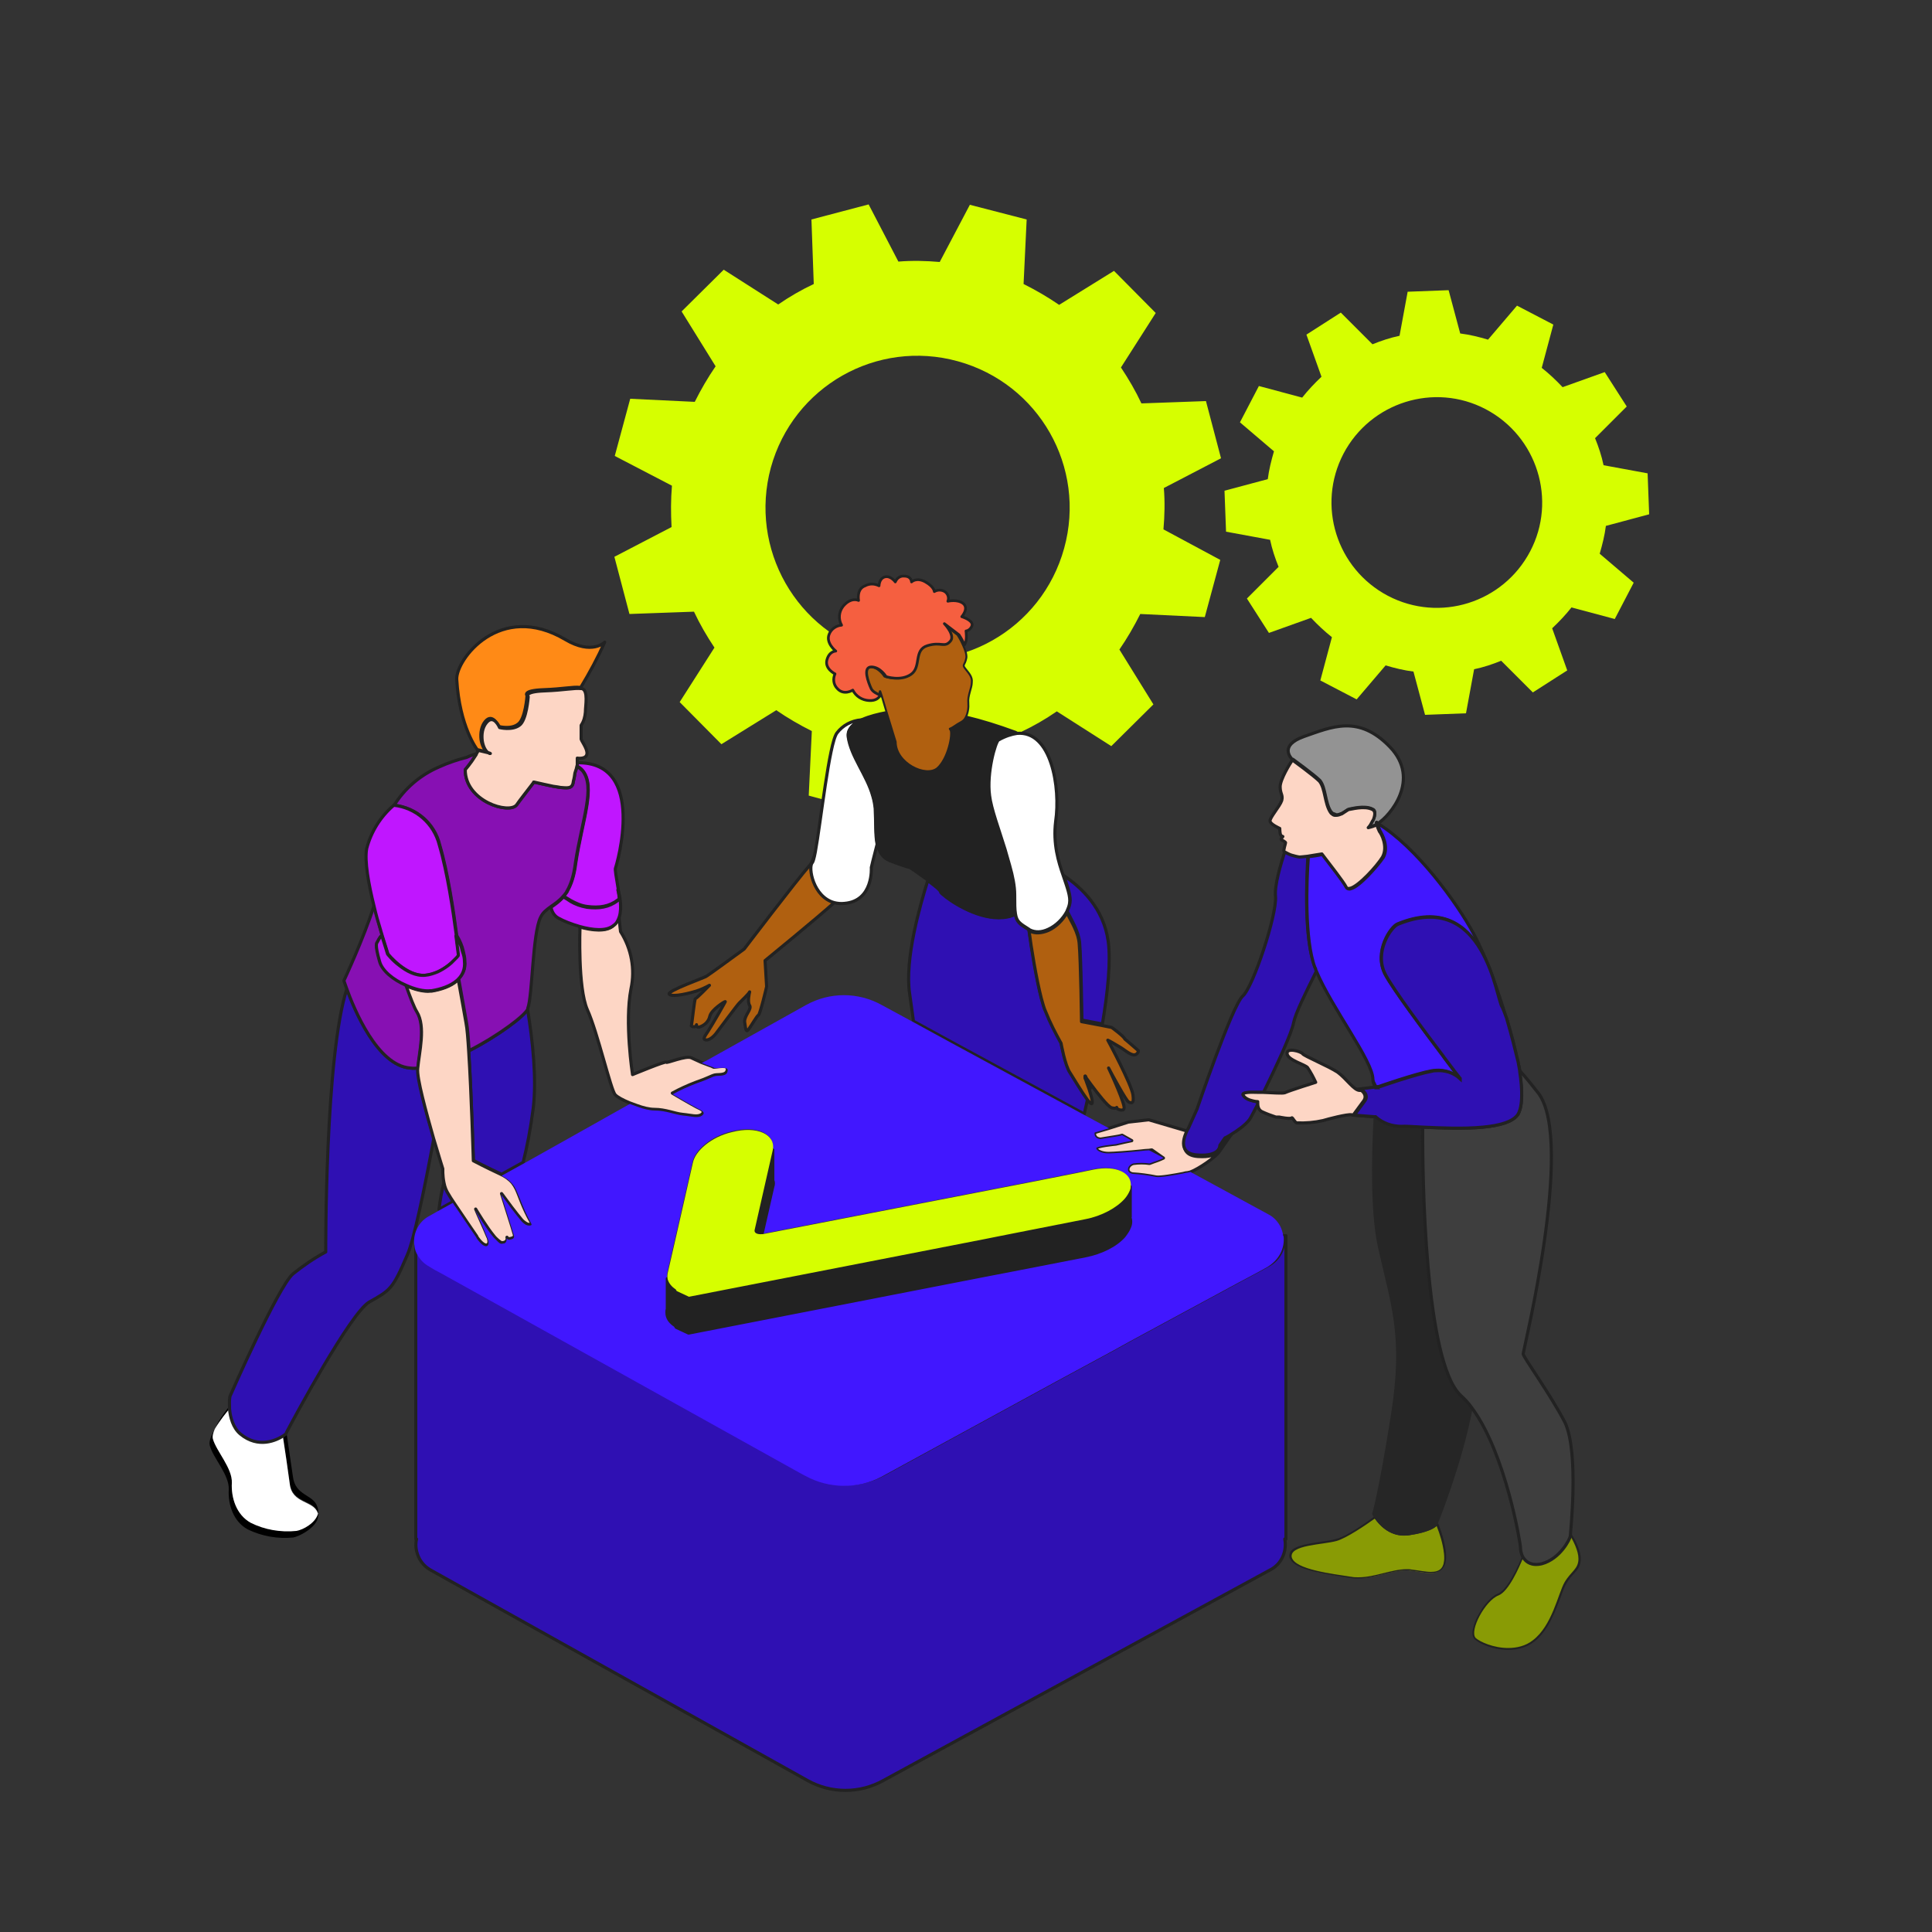
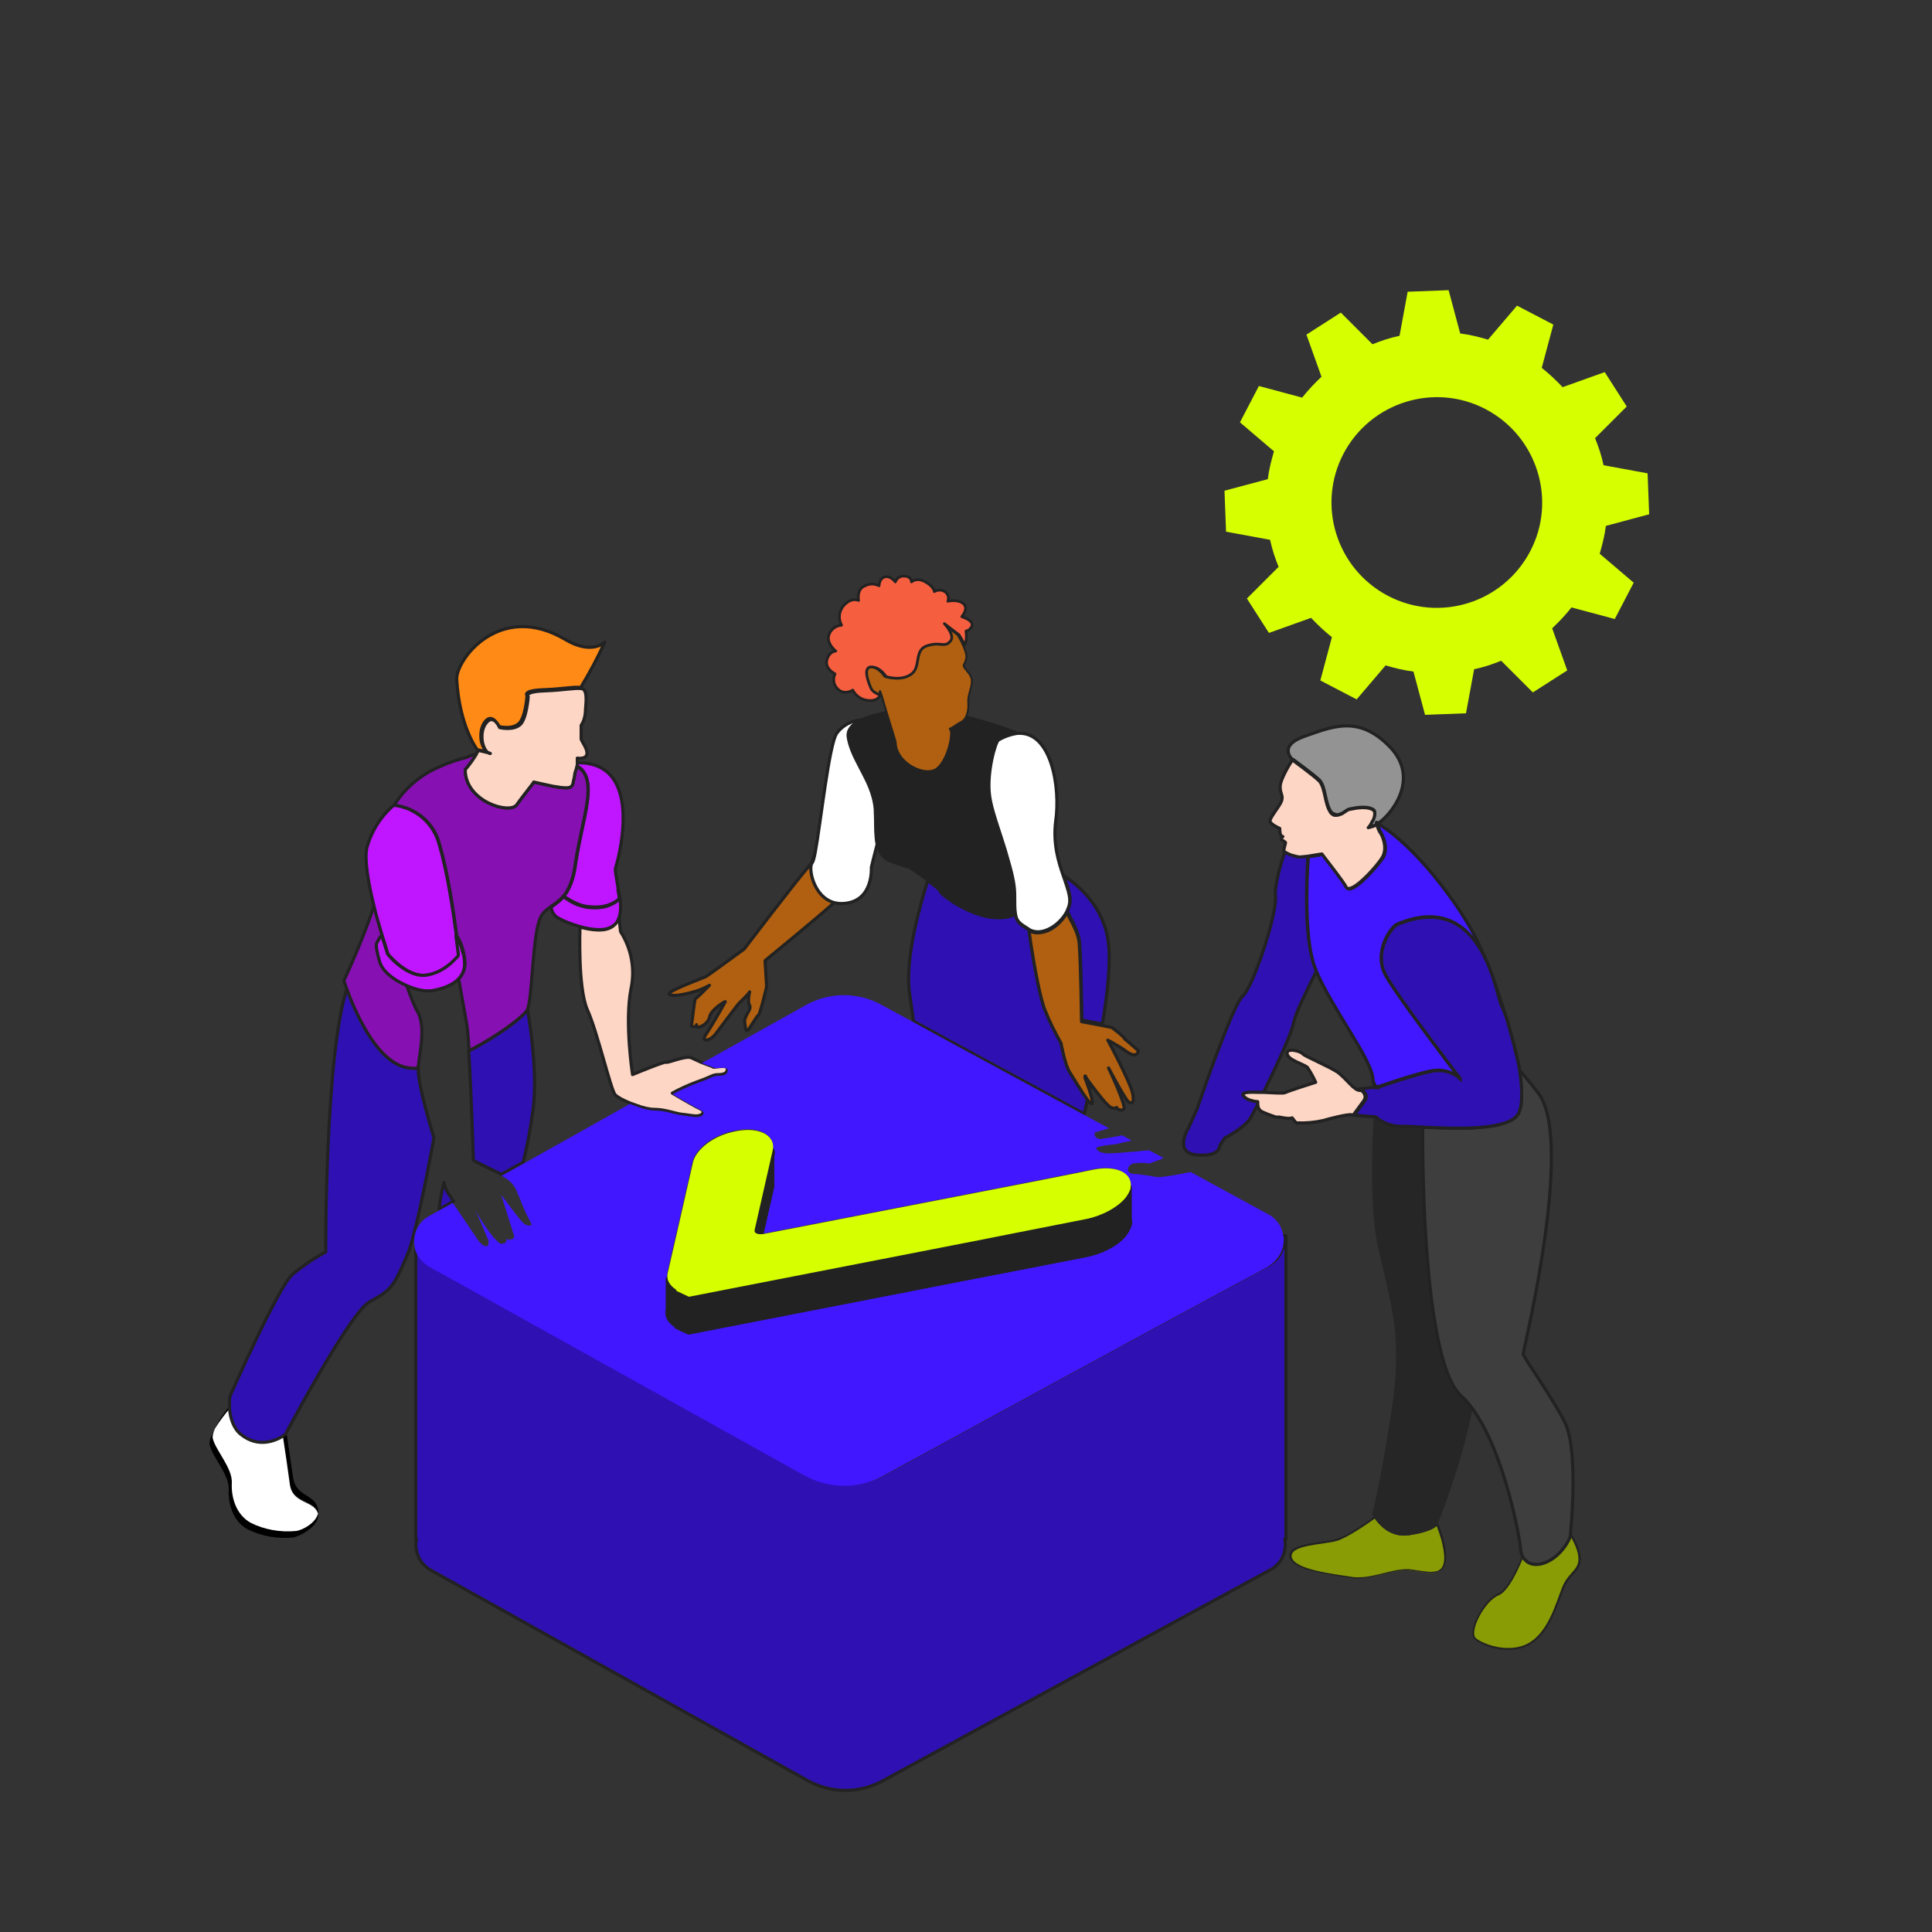
<svg xmlns="http://www.w3.org/2000/svg" id="e0s6vcHNpQi1" viewBox="0 0 500 500" shape-rendering="geometricPrecision" text-rendering="geometricPrecision">
  <rect x="0" y="0" width="500" height="500" fill="#333333" stroke="none" />
  <style>
#e0s6vcHNpQi3_tr {animation: e0s6vcHNpQi3_tr__tr 25000ms linear infinite normal forwards}@keyframes e0s6vcHNpQi3_tr__tr { 0% {transform: translate(237.5px,131.45px) rotate(0deg)} 100% {transform: translate(237.5px,131.45px) rotate(360deg)}} #e0s6vcHNpQi4_tr {animation: e0s6vcHNpQi4_tr__tr 25000ms linear infinite normal forwards}@keyframes e0s6vcHNpQi4_tr__tr { 0% {transform: translate(371.85px,130.05px) rotate(0deg)} 100% {transform: translate(371.85px,130.05px) rotate(-360deg)}}
</style>
  <g id="e0s6vcHNpQi3_tr" transform="translate(237.5,131.45) rotate(0)">
-     <path d="M173.9,125.7c-.3,3.5-.3,7.1-.1,10.7L159,144.1l3.9,14.8l16.7-.6c1.5,3.2,3.3,6.3,5.3,9.3l-9,14.1l10.8,10.9l14.2-8.8c2.9,2,6,3.8,9.2,5.4l-.8,16.7l14.7,4l7.8-14.8c3.5.3,7.1.3,10.6.1l7.7,14.8l14.8-3.9-.6-16.7c3.2-1.5,6.3-3.3,9.2-5.3l14.1,9l10.9-10.8-8.8-14.2c2-2.9,3.8-6,5.4-9.2l16.7.8l4-14.8-14.7-7.9c.3-3.5.4-7.1.1-10.7l14.8-7.7-3.9-14.8-16.7.6c-1.5-3.2-3.3-6.3-5.3-9.3l9-14.1-10.8-10.9-14.2,8.8c-2.9-2-6-3.8-9.2-5.4l.8-16.7L251,53l-7.8,14.8c-3.5-.3-7.1-.4-10.7-.1l-7.7-14.8L210,56.8l.6,16.7c-3.2,1.5-6.3,3.3-9.2,5.3l-14.1-9-10.9,10.8l8.8,14.2c-2,2.9-3.8,6-5.4,9.2l-16.7-.8-4,14.8l14.8,7.7Zm25.6-4.7c5.8-21,27.4-33.3,48.4-27.5s33.3,27.4,27.5,48.4-27.4,33.3-48.4,27.5c-20.9-5.8-33.2-27.4-27.5-48.4c0,0,0,0,0,0" transform="translate(-237.5,-131.45)" fill="#d6ff00" />
-   </g>
+     </g>
  <g id="e0s6vcHNpQi4_tr" transform="translate(371.85,130.05) rotate(0)">
    <path d="M329.7,116.8c-.7,2.4-1.3,4.8-1.6,7.2l-11.2,3l.4,10.6l11.4,2.1c.5,2.4,1.3,4.8,2.2,7l-8.2,8.2l5.7,8.9l10.9-3.9c1.7,1.8,3.5,3.5,5.4,5l-3,11.2l9.4,4.9l7.5-8.8c2.3.7,4.8,1.3,7.2,1.6l3,11.2l10.6-.4l2.1-11.4c2.4-.5,4.8-1.3,7-2.2l8.2,8.2l8.9-5.7-3.9-10.9c1.8-1.7,3.5-3.5,5-5.4l11.2,3l4.9-9.4-8.8-7.5c.7-2.4,1.3-4.8,1.6-7.2l11.2-3-.4-10.6-11.4-2.1c-.5-2.4-1.3-4.8-2.2-7l8.2-8.2-5.7-8.9-10.9,3.9c-1.7-1.8-3.5-3.5-5.4-5L402,84l-9.4-4.9-7.5,8.8c-2.3-.7-4.8-1.3-7.2-1.6l-3-11.2-10.6.4-2.1,11.4c-2.4.5-4.8,1.3-7,2.2L347,80.9l-8.9,5.7L342,97.5c-1.8,1.7-3.5,3.5-5,5.4l-11.2-3-4.9,9.4l8.8,7.5Zm18,.6c7-13.3,23.5-18.5,36.8-11.5s18.5,23.5,11.5,36.8-23.4,18.5-36.8,11.5c-13.3-7-18.5-23.4-11.5-36.8c0,0,0,0,0,0" transform="translate(-371.85,-130.05)" fill="#d6ff00" />
  </g>
  <path d="M76.7,396.2c-4.1.4-8.2-.3-11.8-2.1-3.8-2.1-5.1-6.5-4.9-10.3s-4-8.2-4.9-11.4c-.1-.7.1-1.7.5-2.6-.9,1.6-1.6,3.2-1.3,4.3.8,3.2,5.1,7.6,4.9,11.4s1.1,8.2,4.9,10.3c3.7,1.8,7.8,2.5,11.8,2.1c2-.4,7-3.2,6.4-6.2-.6,2.4-3.9,4.2-5.6,4.5Z" />
  <path d="M59.4,364.6c-.6.7-2.4,2.9-3.7,5.1.8-2.1,2.5-4.3,3.7-5.8v.7Z" />
  <path d="M82.3,391.7c0-.1,0-.2-.1-.4-1.1-3.2-6.5-2.3-7.2-7.4-.5-3.6-1.3-9.3-1.8-12.4.5-.3.7-.5.7-.5s.1-.2.2-.5c.5,3.2,1.2,8.4,1.7,11.6.6,5.1,5.3,4.6,6.3,7.8.3.7.3,1.3.2,1.8Z" />
  <path d="M82.3,391.7c-.6,2.4-3.8,4.2-5.6,4.5-4.1.4-8.2-.3-11.8-2.1-3.8-2.1-5.1-6.6-4.9-10.3.2-3.8-4-8.2-4.9-11.4-.2-.7.1-1.7.5-2.6c1.3-2.2,3.1-4.4,3.7-5.1.2,2.2.8,4.9,2.8,6.5c4.7,3.8,9.4,1.6,11.1.5.5,3.1,1.3,8.8,1.8,12.4.6,5.1,6.1,4.2,7.2,7.4c0,0,0,.1.1.2Z" fill="#fff" />
  <path d="M138,286.8c-.7,5.4-1.6,10-2.6,14l-5.6,3.1c-4.3-2-7.3-3.6-7.3-3.6s-.5-17.4-1.2-28.3c7.6-3.9,14.5-9.1,15.2-10.8c0,0,0-.1,0-.2c1.4,8.5,2.4,18.3,1.5,25.8Z" fill="#2f10b3" stroke="#222" stroke-width="0.811" stroke-linecap="round" stroke-linejoin="round" stroke-miterlimit="10" />
  <path d="M117.4,310.9l-3.8,2.1c.3-2.4.7-4.7,1.3-7c.2,1.1.6,2.1,1.2,3c.4.5.8,1.1,1.3,1.9Z" fill="#2f10b3" stroke="#222" stroke-width="0.811" stroke-linecap="round" stroke-linejoin="round" stroke-miterlimit="10" />
  <path d="M112.3,294.5c-2.5,13.5-5.2,26.5-6.9,30.3-3.8,8.9-4.4,9.1-9.9,12.2-4.9,3-19.3,29.8-21.3,33.6-.1.3-.2.5-.2.5s-.3.2-.7.5c-1.7,1.1-6.4,3.4-11.1-.5-1.9-1.6-2.6-4.3-2.8-6.5v-.6c-.1-1.5.1-2.6.1-2.6s12.5-28.5,16.3-31.7c2.6-2.1,5.5-4.1,8.5-5.7c0,0-.2-50.8,5.5-68.2c1.9,5.4,8,20,16.4,20.6.7.1,1.4,0,2.1,0c0,0,0,0,0,0-.4,2.5,2,11.4,4,18.1Z" fill="#2f10b3" stroke="#222" stroke-width="0.811" stroke-linecap="round" stroke-linejoin="round" stroke-miterlimit="10" />
  <path d="M345.6,210.7c0,0-.1,0-.1,0-.3,0-.5-.2-.7-.3.3.1.5.2.8.3Z" fill="#222" stroke="#222" stroke-width="0.811" stroke-linecap="round" stroke-linejoin="round" stroke-miterlimit="10" />
  <path d="M345.8,210.8c-.1,0-.2,0-.3,0c0,0,.1,0,.1,0c.1-.1.1,0,.2,0Z" fill="#222" stroke="#222" stroke-width="0.811" stroke-linecap="round" stroke-linejoin="round" stroke-miterlimit="10" />
  <g>
    <g>
      <path d="M351.5,408.4c-.6,0-1.2,0-1.8-.1s-1.4-.2-2.1-.3c-5.5-.8-12.9-2-13.7-4.9-.1-.5,0-1,.3-1.4c1-1.5,4.4-2,7.6-2.4c1.5-.2,2.9-.4,3.9-.7c2.5-.6,7.3-3.8,9.9-5.7c0,0,.1,0,.1,0s0,0,0,0c.1,0,.1,0,.2.1c1.1,1.6,3.5,4.3,7.4,4.3.5,0,.9,0,1.4-.1c4.8-.8,6.4-1.9,6.8-2.4c0,0,.1-.1.2-.1c0,0,0,0,0,0c.1,0,.2.1.2.1c1,2.5,1.7,4.8,1.9,7.2.2,1.9-.1,3.3-.8,4.1-.6.7-1.5,1-2.9,1-1.1,0-2.2-.2-3.5-.4-.5-.1-1-.2-1.5-.2-.4-.1-.8-.1-1.2-.1-1.9,0-3.8.5-5.9,1s-4.3,1-6.5,1Z" fill="#899b05" />
      <path d="M355.8,393c1.1,1.6,3.6,4.4,7.6,4.4.5,0,.9,0,1.4-.1c4.9-.8,6.5-1.9,7-2.4.9,2.3,1.6,4.6,1.9,7.1.4,3.9-1.1,4.8-3.4,4.8-1.4,0-3.2-.4-5-.6-.4-.1-.8-.1-1.2-.1-3.9,0-8.3,2.1-12.5,2.1-.6,0-1.2,0-1.7-.1-5.1-.8-14.8-1.9-15.6-5.1-.6-3.2,8-3.2,11.6-4.2c2.5-.7,7.4-4,9.9-5.8m0-.5c-.1,0-.2,0-.3.1-4.5,3.3-8,5.3-9.8,5.7-1,.3-2.4.5-3.9.7-3.3.5-6.7,1-7.8,2.5-.3.5-.4,1-.3,1.5.8,2.9,6.8,4,13.9,5.1.8.1,1.5.2,2.1.3s1.2.1,1.8.1c2.2,0,4.4-.6,6.6-1.1c2.1-.5,4-1,5.9-1c.4,0,.8,0,1.2.1.5.1,1,.1,1.5.2c1.3.2,2.5.4,3.5.4c1.4,0,2.4-.3,3.1-1.1.8-.9,1.1-2.3.9-4.3-.3-2.4-.9-4.7-1.9-7.2-.1-.2-.2-.3-.4-.3c0,0-.1,0-.1,0-.1,0-.3.1-.4.2-.4.4-1.9,1.5-6.7,2.3-.5.1-.9.1-1.3.1-3.7,0-6.1-2.6-7.1-4.2-.2,0-.3-.1-.5-.1.1,0,0,0,0,0v0Z" fill="#222" />
    </g>
    <path d="M381.1,364.6c-2.8,14.6-9.1,30-9.1,30s0,.1-.2.3c-.5.5-2.1,1.7-7,2.4-4.8.8-7.7-2.5-9-4.3-.5-.7-.7-1.2-.7-1.2s1.7-5.5,4.9-25.8s0-28.1-3.4-43.3c-1.9-8.7-1.7-23-1.1-33.7.2,0,.4,0,.6,0c1.8,1.6,4.2,2.5,6.6,2.4c1-.1,3,.1,5.5.2c0,12.4.6,60.9,9.9,69.5c1.1,1,2.1,2.2,3,3.5Z" fill="#262626" />
    <g>
      <path d="M390.3,426.8c-3.8,0-7.4-1.6-8.5-2.7-.5-.6-.6-1.6-.3-2.9.8-3.1,3.7-7.6,6.3-8.5c2.5-.9,5.2-7.1,6.3-9.7c0-.1.1-.1.2-.2c0,0,0,0,0,0c.1,0,.2,0,.2.1.7,1.1,1.7,1.6,3.1,1.6.4,0,.9-.1,1.4-.2c4.6-1.2,7.1-6.2,7.2-6.9c0-.1.1-.2.2-.2c0,0,0,0,.1,0s.2,0,.2.1c.6,1.1,2.2,3.8,2.2,6c0,1.8-.8,2.6-1.7,3.7-.6.7-1.3,1.4-1.9,2.5-.5.8-.9,2.1-1.5,3.6-1.3,3.7-3.1,8.7-6.8,11.4-1.9,1.6-4.2,2.3-6.7,2.3Z" fill="#899b05" />
      <g>
        <path d="M406.4,397.5c.7,1.2,2.1,3.8,2.1,5.9c0,2.7-1.9,3.2-3.6,6.1-1.7,3-3.2,11.2-8.2,15-1.9,1.5-4.2,2-6.4,2-3.8,0-7.3-1.6-8.4-2.6-1.7-1.9,2.5-9.7,5.9-11c2.6-1,5.3-7.1,6.4-9.8.6.9,1.6,1.8,3.3,1.8.4,0,.9-.1,1.4-.2c4.9-1.3,7.4-6.4,7.5-7.2m0-.5c0,0-.1,0-.1,0-.2,0-.4.2-.4.4-.1.7-2.5,5.5-7,6.7-.5.1-.9.1-1.3.1-1.3,0-2.3-.5-2.9-1.5-.1-.2-.3-.2-.4-.2c0,0,0,0,0,0-.2,0-.4.1-.4.3-2.2,5.4-4.5,8.9-6.2,9.6-2.6,1-5.6,5.5-6.4,8.7-.4,1.4-.3,2.5.3,3.1c1.2,1.2,4.9,2.8,8.7,2.8c2.6,0,4.9-.7,6.7-2.1c3.7-2.8,5.5-7.9,6.9-11.5.5-1.5,1-2.8,1.5-3.6.6-1.1,1.3-1.8,1.9-2.5c1-1.1,1.8-2,1.8-3.9c0-2.1-1.4-4.8-2.2-6.1-.2-.2-.3-.3-.5-.3v0Z" fill="#222" />
      </g>
    </g>
-     <path d="M318.6,293.7c-1.5,2.2-2.7,3.8-3,4.3-1.1,1.6-5.4,4.5-7.5,5.3-.4.1-.7.2-.9.2-.3,0-.6.1-1,.2-2.1.4-5.9,1.1-7,.9-2-.4-4.1-.7-6.1-.8-1.9-.4-1.3-2.3.2-2.7c1.4-.2,2.8-.2,4.2,0c.7-.3,1.4-.5,2.2-.8.5-.2,1-.4,1.4-.6l-.3-.2-2.7-1.9c0,0-.3,0-.7.1-.6,0-1.4.1-2.3.2-2.9.3-7.1.6-8.2.6-1.7,0-3-.6-3.2-1.3-.2-.6,5.1-1.1,5.1-1.1l2.2-.5l1.9-.4-2.5-1.4c-.6.2-1.3.3-1.9.4-1.2.2-2.5.4-3.7.6-1.9-.2-1.5-1.7-1.5-1.7l2-.6l1.7-.5l5-1.6l5.3-.6l10.2,3c-.6,1.2-2.9,6.1,2.5,6.5c6.1.4,5.9-2.5,5.9-2.5l1.3-1.9c-.1-.3.5-.6,1.4-1.2Z" fill="#fdd6c5" stroke="#222" stroke-width="0.811" stroke-linecap="round" stroke-linejoin="round" stroke-miterlimit="10" />
    <path d="M340.7,251.3c-2.9,5.8-5.4,10.9-5.9,13.3-.5,2.8-4.6,11.6-7.8,18.1-.4,0-.8,0-1.2,0-2.4,0-4.3,0-3.9.7.5.9,1.6,1.3,2.5,1.5.7.2,1.3.2,1.3.2s0,.1,0,.3c-1.1,2.1-1.9,3.7-2.3,4.3-1.1,1.5-3.3,3-4.8,3.9-.9.6-1.6.9-1.6.9l-1.3,1.9c0,0,.2,3-5.9,2.5-5.4-.4-3.1-5.3-2.5-6.5.1-.2.2-.3.2-.3l2.3-5.1c0,0,9.1-26.8,11.8-29.2c2.7-2.3,8.9-21.1,8.5-25.8-.3-2.8,1.3-8.2,2.5-11.9.5.3,1.1.6,1.7.8.7.3,1.4.4,2.1.5.3,0,1.1-.1,2.1-.2-.4,6.7-1,21.5,1.7,28.7c0,.1.1.3.2.4.2.6.2.8.3,1Z" fill="#2f10b3" stroke="#222" stroke-width="0.811" stroke-linecap="round" stroke-linejoin="round" stroke-miterlimit="10" />
    <path d="M406.4,397.5c0,0,0,0,0,0-.1.8-2.6,5.9-7.4,7.2-2.6.6-4-.4-4.8-1.6-.6-1-.7-2.1-.7-2.6c0-1-3.8-24.1-12.4-35.9-.9-1.3-1.9-2.4-3-3.4-9.4-8.6-10-57.1-9.9-69.5c4.4.2,10.5.5,15.6,0c4.3-.4,7.9-1.4,9.1-3.4c1.2-2.2,1.1-6.5.3-11.1c0,0,0,0,.1-.1c1.5,1.6,3.1,3.6,4.9,5.9c9.3,12.7-4,66.5-4,67.4c0,.8,6.7,9.9,10.8,17.7c3.7,7.8,1.4,28.8,1.4,29.4Z" fill="#3e3e3e" stroke="#222" stroke-width="0.811" stroke-linecap="round" stroke-linejoin="round" stroke-miterlimit="10" />
    <path d="M393.3,277c0,0-.1,0,0,0-.2-.8-.4-1.6-.5-2.3.3,1.3.5,2.2.5,2.3Z" fill="#2f10b3" stroke="#222" stroke-width="0.811" stroke-linecap="round" stroke-linejoin="round" stroke-miterlimit="10" />
    <path d="M389.8,263.4c-.5-1.4-.9-2.4-1.1-2.8-1.7-1.9-4.4-30.8-27-21.5-1.7.6-6.3,7.2-3.2,13.1c2.1,3.9,9.9,14.3,14.9,21c.2.2.3.4.5.7c2,2.7,3.5,4.6,3.9,5.1c0,0,0,0,0,0s0,0,0,.1c-1.7-1.5-4-2.3-6.3-2.1-.3,0-.6.1-.9.1-4.4.8-13.8,4.1-13.8,4.1l-.8.1v0c-.5-.6-.7-1.3-.7-2c0-4.7-10.6-18.4-14.6-27.9-.1-.2-.2-.4-.2-.6c0-.1-.1-.3-.2-.4-2.7-7.2-2.2-22-1.7-28.7c1.1-.1,2.5-.3,3.7-.6c2.2,2.9,5.6,7.2,6.3,8.6.1.1.1.2.3.3s.4.1.7,0c2.2-.5,6.9-5.9,8.4-8.1c1.5-2.8-.4-6.1-.8-6.8-.3-.6-.5-1.2-.7-1.8.1,0,.2-.1.2-.1s0,0,0,0c9.8,6,20.3,20.3,24.7,28.5c3.5,6.5,6.3,14.8,8.4,21.7Z" fill="#4117ff" stroke="#222" stroke-width="0.811" stroke-linecap="round" stroke-linejoin="round" stroke-miterlimit="10" />
    <path d="M393.3,277.1c0,0-.1,0,0,0-.1,0-.1-.1-.1-.1s.1,0,.1.1c0,0,0,0,0,0Z" fill="#2f10b3" stroke="#222" stroke-width="0.811" stroke-linecap="round" stroke-linejoin="round" stroke-miterlimit="10" />
    <path d="M355.5,288.9v.1c-3.2-.2-5.4-.4-5.7-.5-1.1-.2-6.1,1.1-7.4,1.5-2.2.5-4.5.7-6.8.6-.6-.2-1.1-1.5-1.3-1.3-.4.4-3.2-.2-3.2-.2h-.9c-1.2-.4-2.3-.8-3.4-1.3-1.3-.5-1.3-1.8-1.3-2.4c0-.2,0-.3,0-.3s-.6,0-1.3-.2c-.9-.2-2-.6-2.5-1.5-.4-.7,1.6-.8,3.9-.7.4,0,.8,0,1.2,0c2.5.1,5.1.3,5.7.1c1.3-.6,8-2.7,8-2.7-.6-1.3-1.3-2.6-2.1-3.8-.6-.8-5.1-1.9-5.3-3.6s3.6-.6,4,0s6.7,3.2,9.1,4.8c2.3,1.7,4.2,4.7,5.7,4.7.1,0,.2,0,.4,0c.7.5,1.6,1.6.4,3-1.7,2.3-2.5,3.4-2.5,3.4l5.3.3Z" fill="#fdd6c5" stroke="#222" stroke-width="0.811" stroke-linecap="round" stroke-linejoin="round" stroke-miterlimit="10" />
    <path d="M356.1,289c-.2,0-.4,0-.6,0v-.1h.4c.1.1.1.1.2.1Z" fill="#fdd6c5" stroke="#222" stroke-width="0.811" stroke-linecap="round" stroke-linejoin="round" stroke-miterlimit="10" />
    <polygon points="377.9,279 377.9,279 377.9,279 377.9,279" fill="#fdd6c5" stroke="#222" stroke-width="0.811" stroke-linecap="round" stroke-linejoin="round" stroke-miterlimit="10" />
    <path d="M392.8,274.7c-.6-2.4-1.6-6.6-3-11.4.9,2.8,2.1,7.1,3,11.4Z" fill="#4117ff" stroke="#222" stroke-width="0.811" stroke-linecap="round" stroke-miterlimit="10" />
    <path d="M356.1,281.3c0,0-.1,0-.1,0s0-.1,0-.2c.1.2.1.2.1.2Z" fill="#4117ff" stroke="#222" stroke-width="0.811" stroke-linecap="round" stroke-miterlimit="10" />
    <path d="M392.9,288.3c-1.2,2-4.8,3-9.1,3.4-5.1.5-11.2.2-15.6,0-2.5-.1-4.5-.3-5.5-.2-2.4,0-4.8-.8-6.6-2.4c0,0-.1-.1-.1-.1h-.4l-5.1-.4c0,0,.8-1.1,2.5-3.4c1.2-1.4.3-2.5-.4-3-.3-.2-.6-.4-.6-.4l4.1-.5c0,0,0,.1,0,.2c0,0,.1,0,.1,0s-.1-.1-.1-.1l.8-.1c0,0,9.4-3.3,13.8-4.1.3-.1.7-.1.9-.1c2.3-.2,4.6.5,6.3,2.1c0,0,0,0,0-.1c0,0,0,0,0,0-.4-.5-1.9-2.4-3.9-5.1-.2-.2-.3-.4-.5-.7-5.1-6.7-12.8-17.1-14.9-21-3.2-5.9,1.5-12.5,3.2-13.1c22.6-9.3,25.4,19.6,27,21.5.2.4.6,1.4,1.1,2.8c1.4,4.8,2.4,8.9,3,11.4.1.7.3,1.5.4,2.2c0,.1,0,.1,0,.2.7,4.5.8,8.8-.4,11Z" fill="#2f10b3" stroke="#222" stroke-width="0.811" stroke-linecap="round" stroke-miterlimit="10" />
    <path d="M356.6,213.1c0,0,0,0,0,0-.1-.1-.3-.2-.4-.2c0,.1.1.3.1.4-.6.4-1.4.6-2.2.8.4-.6.8-1.2,1.1-1.7.2-.4.4-.8.5-1.2.2-.9.1-1.6-.5-1.8-2.1-1.1-5.7,0-6.1,0-.2,0-.9.6-1.8,1.1-.5.2-1,.4-1.5.4c0,0-.1-.1-.1-.1-.3-.1-.5-.2-.8-.3-.2-.1-.3-.3-.5-.5-1.5-2.3-1.3-6.1-2.8-8-1.5-1.5-7-5.5-7-5.5s0,.1-.1.1c-.5-.5-3.5-3.7,3-6c7.2-2.5,14.1-5.7,22.2,2.7s0,17.9-3.1,19.8Z" fill="#939393" stroke="#222" stroke-width="0.811" stroke-linecap="round" stroke-linejoin="round" stroke-miterlimit="10" />
    <path d="M356.6,213.1c-.1,0-.2.1-.2.1c0-.1-.1-.3-.1-.4c0,.1.1.2.3.3Z" fill="#222" stroke="#222" stroke-width="0.811" stroke-linecap="round" stroke-linejoin="round" stroke-miterlimit="10" />
    <path d="M357.8,221.8c-1.4,2.3-6.2,7.6-8.4,8.1-.3,0-.5.1-.7,0-.1,0-.2-.1-.3-.3-.7-1.4-4.1-5.7-6.3-8.6-1.2.2-2.6.4-3.7.6-1,.1-1.8.2-2.1.2-.7-.1-1.4-.3-2.1-.5-.6-.2-1.1-.5-1.7-.8-.1,0-.1-.1-.2-.1-.2-.4.4-2.1.4-2.3s-.8-.6-1.1-.8c-.2-.2.4-.8.4-.8l-.4-.2c-.4-.2-.4-1.9-.4-1.9s-2.5-1.1-2.5-1.9c-.2-.8,2.5-3.8,3-5.3.4-1.5-.4-1.7-.4-3.6s2.6-6.1,3.1-6.8c0-.1.1-.1.1-.1s5.5,4,7,5.5c1.5,1.9,1.3,5.7,2.8,8c.1.2.3.4.5.5.2.2.5.3.7.3.1,0,.2,0,.3,0c.5,0,1-.2,1.5-.4.8-.5,1.6-1.1,1.8-1.1.4,0,4-1.1,6.1,0c.6.3.7,1,.5,1.8-.1.4-.2.8-.5,1.2-.3.6-.6,1.2-1.1,1.7.8-.2,1.6-.4,2.2-.8.2.6.4,1.2.7,1.8.4.4,2.3,3.8.8,6.6Z" fill="#fdd6c5" stroke="#222" stroke-width="0.811" stroke-linecap="round" stroke-linejoin="round" stroke-miterlimit="10" />
  </g>
  <path d="M282.4,280.5c-.1.4-.2.9-.3,1.3-.4-1.1-.7-2.1-1-2.8c0-.1,0-.1-.1-.2c0-.1,0-.1-.1-.2c0,0,0,0,0-.1c0,0,0,0,0-.1c0,0,0-.1,0-.1.1.3.7,1.2,1.5,2.2Z" fill="#2f10b3" stroke="#222" stroke-width="0.811" stroke-linecap="round" stroke-linejoin="round" stroke-miterlimit="10" />
  <path d="M285.3,265l-5.3-1c0,0-.2-15.4-.6-20.1-.3-3-2.1-5.7-3.2-8.1.3-.7.6-1.4.7-2.1.3-1.8-.6-4.2-1.6-7.1c4.5,3,10.3,8.4,11.5,17c.7,5.1-.1,13.1-1.5,21.4Z" fill="#2f10b3" stroke="#222" stroke-width="0.811" stroke-linecap="round" stroke-linejoin="round" stroke-miterlimit="10" />
  <path d="M281.5,284.3c-.3,1.4-.6,2.7-.9,4l-14.2-7.7-20.3-11-9.7-5.3c-.4-2.8-.7-5.3-1-7.2-1.3-8.9,2.7-22.8,4.7-29.2c1.7,1.2,3.3,2.5,3.3,2.9c0,.2.6.7,1.5,1.4c3,2.3,10,6.3,15.8,5.1.7-.1,1.4-.4,2.1-.7.3,2,1.1,2.6,3.5,4c.7,4.6,1.9,12.5,3.2,17.6.4,1.4.7,2.6,1.1,3.4c1.2,2.8,2.5,5.6,4,8.2c0,0,1.1,5.7,2.3,7.6c1,1.3,3.2,5.1,4.6,6.9Z" fill="#2f10b3" stroke="#222" stroke-width="0.811" stroke-linecap="round" stroke-linejoin="round" stroke-miterlimit="10" />
  <path d="M194,256.7c0,0,0,0,0,0c0-.1,0,0,0,0Z" fill="#b06010" stroke="#222" stroke-width="0.811" stroke-linecap="round" stroke-linejoin="round" stroke-miterlimit="10" />
  <path d="M198,248.6c0,0,.4,6.5.4,6.7s-1.7,7.2-2.1,7.4-1.7,2.5-2.5,3.6-.8,0-1.1-1.9c0-1.7,1.9-3.2,1.3-4.2-.6-.9-.1-3.1,0-3.5-.2.5-2.1,2.3-2.7,2.9s-5.1,6.7-6.1,8c-1.1,1.3-2.1,1.7-2.7,1.5s-.2-.8.8-2.3c1.1-1.7,4.6-7.8,4.4-7.6-.2,0-3.6,2.1-4,3.8-.3,1.4-1.4,2.4-2.7,2.8-1.1.2-.6-1.1-.8-.4-.2.6-1.5.2-1.3,0s.8-7,1.1-7s3.6-3.4,3.6-3.4c-1.1.6-2.2,1.1-3.4,1.5-1.3.4-6.1,1.7-7,.8-.8-.8,9.5-4.4,9.7-4.7.4-.2,9.7-7,9.7-7s13.7-18,16.9-21.6c.6-.6,1.1-1.9,1.6-3.6-.3,1.5-.5,2.6-.8,2.8-1.1,1.1.2,8.9,5.7,10.3-4.3,3.9-18,15.1-18,15.1Z" fill="#b06010" stroke="#222" stroke-width="0.811" stroke-linecap="round" stroke-linejoin="round" stroke-miterlimit="10" />
  <path d="M225.5,224.5c0,0,.6,8.7-7,9.3-.9.1-1.8,0-2.6-.2-5.5-1.5-6.8-9.2-5.7-10.3.2-.2.5-1.2.8-2.8c1.4-7.6,3.6-28.2,5.6-30.8c1.5-2,3.8-3.2,6.3-3.4.1,0,.1,0,.2,0-1.1.5-2.1,1.1-2.7,1.8s-1,1.5-.9,2.5c.7,5.2,4.9,10,6.4,15.5.3,1,.5,2.1.6,3.1.2,3.6,0,6.9.5,9.3-.9,3.4-1.5,6-1.5,6Z" fill="#fff" stroke="#222" stroke-width="0.811" stroke-linecap="round" stroke-linejoin="round" stroke-miterlimit="10" />
  <path d="M262.7,231.5c0,2.4,0,3.9.2,5-.6.3-1.3.6-2.1.7-5.9,1.2-12.8-2.8-15.8-5.1-.9-.7-1.4-1.2-1.5-1.4c0-.4-1.6-1.6-3.3-2.9-2.2-1.6-4.7-3.3-4.7-3.3s-.6,0-5.1-1.7c-2-.8-2.9-2.3-3.3-4.4-.5-2.5-.3-5.7-.5-9.3-.1-1.1-.3-2.1-.6-3.1-1.5-5.5-5.7-10.3-6.4-15.5-.1-1,.2-1.8.9-2.5.6-.7,1.6-1.3,2.7-1.8c1.8-.8,4.2-1.4,6.4-1.8l2.3,7.5c0,5.5,7.8,9.3,10.8,6.8c2.7-2.5,4-8.9,3.4-9.9c0-.1-.1-.2-.2-.3c1-.4,1.7-1.2,2.7-1.6.6-.3,1-.7,1.4-1.3c4.2,1,8.3,2.3,12.4,3.8.4.1.7.3,1,.5-1.4.1-3,.6-4.8,1.7-.8.4-3.2,8.5-2.3,14.4.5,3.4,2.4,8.7,4,13.9.5,1.4.9,2.8,1.2,4.2.6,2.7,1.2,5.3,1.2,7.4Z" fill="#222" stroke="#222" stroke-width="0.811" stroke-linecap="round" stroke-linejoin="round" stroke-miterlimit="10" />
  <path d="M280.9,278.5c0,.1,0,.1,0,0c0,.1,0,.1,0,0c0,0,0,0,0,0s0,0,0,0Z" fill="#b06010" stroke="#222" stroke-width="0.811" stroke-linecap="round" stroke-linejoin="round" stroke-miterlimit="10" />
  <path d="M281,278.8c0-.1,0-.1-.1-.2c0,0,0,0,0-.1c0,0,0,0,0,.1s.1.2.1.2Z" fill="#b06010" stroke="#222" stroke-width="0.811" stroke-linecap="round" stroke-linejoin="round" stroke-miterlimit="10" />
  <path d="M294.6,271.9v0c0,.6-.5,1.1-1.1,1.1-1.1,0-2.7-1.5-3.8-2.1-1-.6-2.7-1.6-3-1.7.2.3,6.1,11.4,6.5,14.1s-.6,2.1-1.1,1.9c-.6-.2-4.7-7.8-5.2-8.8.5,1,4.4,9.5,4,10.5-.2.8-1.9.2-1.9-.2c0,0,0-.1,0-.1s-.1.4-1.3.1c-1-.3-3.7-3.8-5.4-6.1-.8-1.1-1.4-1.9-1.5-2.1c0,0,0,0,0,.1c0,0,0,0,0,.1c0,0,0,0,0,.1c0,0,0,0,0,.1c0,0,0,0,0,.1s0,.1.1.2c.2.6.6,1.7,1,2.8.5,1.6,1,3.3.7,3.6-.2.2-.6-.3-1.2-1-1.4-1.9-3.6-5.6-4.5-7-1.3-1.9-2.3-7.6-2.3-7.6-1.5-2.7-2.9-5.4-4-8.2-.4-.8-.7-2-1.1-3.4-1.3-5.1-2.6-12.9-3.2-17.6c0,0,.1,0,.1.1c1.5.8,3.2.6,4.9-.1c2-.9,3.8-2.7,4.8-4.6c1.2,2.4,3,5.1,3.2,8.1.4,4.7.6,20.1.6,20.1l5.3,1l2.5.5c0,0,3.2,2.3,3.4,3c.3.2,3.5,3,3.5,3Z" fill="#b06010" stroke="#222" stroke-width="0.811" stroke-linecap="round" stroke-linejoin="round" stroke-miterlimit="10" />
  <path d="M280.9,278.5c0,.1,0,.1,0,0c0,.1,0,.1,0,0v0Z" fill="#b06010" stroke="#222" stroke-width="0.811" stroke-linecap="round" stroke-linejoin="round" stroke-miterlimit="10" />
  <path d="M281,278.8c0-.1,0-.1-.1-.2v0c0,.1.1.2.1.2Z" fill="#b06010" stroke="#222" stroke-width="0.811" stroke-linecap="round" stroke-linejoin="round" stroke-miterlimit="10" />
  <path d="M276.8,233.8c-.1.7-.4,1.4-.7,2.1-1,1.9-2.8,3.7-4.8,4.6-1.7.8-3.4.9-4.9.1c0,0-.1,0-.1-.1-2.4-1.5-3.2-2-3.5-4-.2-1.1-.2-2.6-.2-5c0-2.1-.5-4.7-1.3-7.5-.4-1.4-.8-2.8-1.2-4.2-1.6-5.2-3.6-10.5-4-13.9-.8-5.9,1.5-13.9,2.3-14.4c1.8-1,3.4-1.5,4.8-1.7c8.9-.8,11.3,14,10,22.8-.7,5.8.7,10.4,2,14.1c1,3,1.9,5.3,1.6,7.1Z" fill="#fff" stroke="#222" stroke-width="0.811" stroke-linecap="round" stroke-linejoin="round" stroke-miterlimit="10" />
  <path d="M228.2,180.1c-.2-.1-.5-.1-.7-.2.2-.5.3-1,.3-1h.1l.3,1.2Z" fill="#b06010" stroke="#222" stroke-width="0.811" stroke-linecap="round" stroke-linejoin="round" stroke-miterlimit="10" />
  <path d="M251.5,176.6c0,1.5-1.1,3.4-.9,5.3.1,1.2-.1,2.7-.7,3.8-.3.6-.8,1-1.4,1.3-1,.5-1.7,1.2-2.7,1.6c0,.1.1.2.2.3.6,1.1-.6,7.4-3.4,9.9-3,2.5-10.8-1.3-10.8-6.8l-2.3-7.5-1.3-4.4-.4-1.2h-.1c0,0,0,.5-.3,1-1-.4-1.9-.9-2.3-1.6-.8-1.7-2.3-5.7,0-5.7s3.8,2.5,3.8,2.5s3.8,1.3,6.5-.6.6-6.3,4.2-7.4s4.4.6,5.9-1.1c1.4-1.4-1.2-4.3-1.5-4.6l3.8,2.9c0,0,.8,1.2,1.4,2.6.5,1.1,1,2.4.9,3.3-.4,2.1-1.1,1.7-.4,2.7.9,1.2,2,2.2,1.8,3.7Z" fill="#b06010" stroke="#222" stroke-width="0.5" stroke-linecap="round" stroke-linejoin="round" stroke-miterlimit="10" />
  <path d="M188.2,276.9c-.2,1.5-2.3,1.1-3.2,1.3s-1.7.8-4.9,1.9c-2.1.8-4.1,1.7-6.1,2.8c0,0,5.1,3,6.3,3.6c1.3.6,2.3,1.1,1.3,1.9-1.1.8-2.7.2-4.9,0-2.1-.2-4.4-1.3-7.4-1.3-1.2,0-2.9-.4-4.5-1-.6-.2-1.3-.5-1.9-.7-1.7-.7-3.2-1.5-3.7-2.1-1.1-1.1-4.6-16.3-7.2-22-2.5-5.7-1.9-21.3-1.9-21.3s0,0-.1-.1c3.3.9,6.8,1.3,8.7-.3.7-.6,1.2-1.4,1.5-2.3.2,2.2.4,3.8.4,3.8c2.8,4.4,3.8,9.7,2.7,14.8-1.7,8.7.4,22.2.4,22.2s8.7-3.6,8.7-3.2s5.3-1.9,6.6-1.1c.8.4,1.6.7,2.4,1.1.7.3,1.4.5,2.1.8.4.1.8.3,1.2.5c1,0,3.9-.8,3.5.7Z" fill="#fdd6c5" stroke="#222" stroke-width="0.811" stroke-linecap="round" stroke-linejoin="round" stroke-miterlimit="10" />
  <path d="M160,230.1c.1.8.2,1.6.4,2.4-.2.1-.3.3-.5.4-2.2,1.7-4.8,2.1-7.9,1.7-1.6-.2-2.9-.8-4.2-1.5-.6-.4-1.3-.7-1.9-1.2.3-.3.5-.6.8-1c.1-.1.2-.3.2-.4.9-1.6,1.7-3.8,2.1-7.1c1.7-11.2,5.3-19.9,1.7-24.1-.3-.4-.8-.7-1.4-1.1c0-.1.1-.3.1-.4v-.4c18.2-.3,10.1,26.8,9.9,27.2s.2,2.4.7,5.5Z" fill="#c016ff" stroke="#222" stroke-width="0.811" stroke-linecap="round" stroke-linejoin="round" stroke-miterlimit="10" />
  <path d="M160.3,237.2c-.3.9-.7,1.8-1.5,2.3-1.9,1.6-5.4,1.2-8.7.3-2.1-.6-4.2-1.4-5.6-2.2-1.1-.6-1.7-1.7-1.9-2.8c1-.7,2.2-1.5,3.2-2.7.7.4,1.3.8,1.9,1.2c1.2.7,2.5,1.2,4.2,1.5c3.1.4,5.7,0,7.9-1.7.2-.1.3-.3.5-.4-.1-.9-.2-1.7-.4-2.4.5,1.3,1.1,4.5.4,6.9Z" fill="#c016ff" stroke="#222" stroke-width="0.811" stroke-linecap="round" stroke-linejoin="round" stroke-miterlimit="10" />
  <path d="M108.2,276.4c-.7.1-1.4.1-2.1,0-8.5-.7-14.5-15.3-16.4-20.6-.4-1.2-.7-2-.7-2s5.1-10.9,7.8-19.4c.6,2.2,1.2,4.4,1.7,6.2.1.5.3.9.4,1.4-.2.1-.6.6-1.2,1.8c0,0-.2.2-.2.8c0,.7.2,1.9.8,4c.6,2.4,3.6,4.8,6.9,6.3c1.1,3.1,2.1,5.7,2.8,6.8c2.3,4,.6,10.5.2,14.7Z" fill="#8710b3" stroke="#222" stroke-width="0.811" stroke-linecap="round" stroke-linejoin="round" stroke-miterlimit="10" />
  <path d="M148.9,223.4c-.4,3.3-1.2,5.5-2.1,7.1-.1.1-.2.3-.2.4-.3.4-.5.7-.8,1-1,1.2-2.2,2-3.2,2.7-1.1.8-2.1,1.5-2.7,2.8-2.1,4.2-2.1,20.4-3.3,23.5c0,0,0,.1,0,.2-.6,1.6-7.5,6.9-15.2,10.8-.2-3.2-.4-5.9-.7-7.4-.4-2.2-1.1-6.3-2-11.2c1.1-1.2,1.8-2.6,1.6-4.6c0-.8-.2-1.7-.4-2.5-.3-1.4-.9-2.8-1.7-4.1-.8-6.1-2.3-16.3-4.4-23.4-1.3-5.6-6.1-9.7-11.8-10.3c2.7-4.3,6.7-7.8,11.6-9.9c2.4-1.1,4.8-1.9,7.2-2.5c1-.5,2-.8,2.5-.9-.1.1-.2.3-.2.4-1.3,2.1-2.7,3.7-2.7,3.7c0,8.2,11.4,11.6,13.3,9.1.9-1.2,2.8-3.7,4.4-5.8c0,0,.1-.1.1-.1c1.7.4,3.6.8,5,1.1.8.1,1.4.3,1.9.3c0,0,.1,0,.1,0c2.1.2,3,.2,3.2-1.7.2-.7.3-1.4.4-2.1c0-.1.1-.2.1-.3.2-.5.3-.9.4-1.4.6.4,1,.7,1.4,1.1c3.5,4.2-.1,12.8-1.8,24Z" fill="#8710b3" stroke="#222" stroke-width="0.811" stroke-linecap="round" stroke-linejoin="round" stroke-miterlimit="10" />
-   <path d="M137.5,316.4c0-.1-.1-.1-.1-.2-2.2-3.9-2.9-6.6-3.8-8.5-.6-1.2-1.2-2-2.3-2.8-.3-.2-.7-.5-1.1-.7-.1,0-.2-.1-.4-.2-4.3-2-7.3-3.6-7.3-3.6s-.5-17.4-1.2-28.3c-.2-3.2-.4-5.9-.7-7.4-.4-2.2-1.1-6.3-2-11.2-.1.1-.2.2-.3.3-1.7,1.5-4.2,2.3-6.6,2.7-.1,0-.2,0-.3,0-1.7.2-4.1-.4-6.3-1.4c1.1,3.1,2.1,5.7,2.8,6.8c2.3,3.8.6,10.3.2,14.6c0,0,0,0,0,0-.3,2.4,2.2,11.4,4.1,18.1c1.3,4.4,2.4,7.9,2.4,7.9s-.1,1.7.3,3.6c.2,1.1.6,2.1,1.2,3c.3.5.7,1.2,1.2,1.9.3.4.5.8.8,1.2c1.7,2.5,3.7,5.5,5.3,7.8c0,0,0,0,0,.1c2.3,3.4,3.6,2.1,3,.4c0-.1-.1-.3-.2-.5-.8-2-2.9-6.5-3.1-7.1.3.5,2.8,4.7,4.8,7.1.3.4.7.7,1,1c.4.3.7.6,1,.6s.5,0,.6-.1c.1,0,.3-.1.4-.2.4-.3.4-.8.3-1.1.1.2.4.5,1,.3.5-.1.8-.3.9-.5.1-.3,0-.6-.2-1.2-.1-.4-.6-2-1.2-3.9-.8-2.6-1.8-5.6-1.9-6c.2.2,1.3,1.8,2.6,3.5c1,1.3,2.1,2.7,2.7,3.4.5.5,1,.8,1.4,1c.7.2,1.3,0,1-.4Z" fill="#fdd6c5" stroke="#222" stroke-width="0.811" stroke-linecap="round" stroke-linejoin="round" stroke-miterlimit="10" />
-   <path d="M138,202.3c0,.1,0,.1,0,0-.1.1-.1,0-.1,0c.1,0,.1,0,.1,0Z" fill="#eebaa6" stroke="#222" stroke-width="0.811" stroke-linecap="round" stroke-linejoin="round" stroke-miterlimit="10" />
  <path d="M156.5,166.2c-1.8,4-3.9,7.9-6.2,11.7c0,0-.1,0-.2,0-1.9-.2-4.2.4-9.5.6-5.5.2-4.2,1.5-4.2,1.5s-.4,6.1-2.3,7.4c-1.9,1.5-5.1.6-5.1.6s-1.5-3.6-3.4-1.3c-1,1.2-1.3,3-1.1,4.7v0c.2,1.3.7,2.5,1.5,3.1c0,0,0,0,.1,0-.2,0-.3,0-.5,0l-2.1-.5v0c0,0-4.6-5.9-5.3-18.2-.2-5.1,11.2-20.3,28.1-10.3c6.9,4.1,10.2.7,10.2.7Z" fill="#ff8a16" stroke="#222" stroke-width="0.811" stroke-linecap="round" stroke-linejoin="round" stroke-miterlimit="10" />
  <path d="M126.5,194.8l-.8-.2c.1,0,.3,0,.5,0c.1,0,.2.1.3.2Z" fill="#ff601c" stroke="#222" stroke-width="0.811" stroke-linecap="round" stroke-linejoin="round" stroke-miterlimit="10" />
  <path d="M126.7,194.8c0,0-.1,0-.1,0s-.1,0-.1-.1l.2.1Z" fill="#fdd6c5" stroke="#222" stroke-width="0.811" stroke-linecap="round" stroke-linejoin="round" stroke-miterlimit="10" />
  <path d="M151.9,195.1c-.2,1.5-2.5,1.1-2.5,1.1v1.7c0,.1-.1.3-.1.4-.1.5-.2.9-.4,1.4c0,.1-.1.2-.1.3-.1.7-.2,1.4-.4,2.1-.2,1.9-1.1,1.9-3.2,1.7c0,0-.1,0-.1,0-.5-.1-1.1-.2-1.9-.3-1.4-.3-3.3-.7-5-1.1c0,0-.1,0-.1,0s0,.1,0,.1c-1.6,2.1-3.6,4.6-4.4,5.8-1.9,2.5-13.3-.9-13.3-9.1c0,0,1.4-1.6,2.7-3.7.1-.1.2-.3.2-.4.2-.3.3-.6.5-.9l2.1.5.8.2c0,0,.1,0,.1.1c0,0,.1,0,.1,0h-.2c-.1-.1-.2-.1-.3-.2c0,0,0,0-.1,0-.8-.6-1.3-1.8-1.5-3.1v0c-.2-1.6,0-3.4,1.1-4.7c1.9-2.3,3.4,1.3,3.4,1.3s3.2.8,5.1-.6c1.9-1.3,2.3-7.4,2.3-7.4s-1.3-1.3,4.2-1.5c5.3-.2,7.6-.8,9.5-.6.1,0,.1,0,.2,0c1.7.5.9,4.4.9,6.1-.1,1.2-.4,2.4-1.1,3.4v3.4c-.2.4,1.7,2.6,1.5,4Z" fill="#fdd6c5" stroke="#222" stroke-width="0.811" stroke-linecap="round" stroke-linejoin="round" stroke-miterlimit="10" />
  <path d="M118.7,247.3c0,0-.1.2-.4.5-.2.2-.4.4-.6.6-.9.9-2.4,2.2-4.3,3.1-1,.5-2.1.8-3.3.9-2.4.2-4.8-1.1-6.6-2.5-1.9-1.5-3.1-3-3.1-3s-.6-1.9-1.5-4.8c-.1-.5-.3-.9-.4-1.4-.6-1.9-1.2-4-1.7-6.2-1.4-5.6-2.5-11.7-1.9-14.9c1.1-4.3,3.6-8.3,7-11.2c0,0,0,0,0,0c5.7.6,10.4,4.7,11.8,10.3c2.1,7.1,3.6,17.3,4.4,23.4.3,2.2.5,3.9.6,4.7c0,.4,0,.5,0,.5Z" fill="#c016ff" stroke="#222" stroke-width="0.811" stroke-linecap="round" stroke-linejoin="round" stroke-miterlimit="10" />
  <path d="M120.2,248.8c.2,2-.5,3.5-1.6,4.6-.1.1-.2.2-.3.3-1.7,1.5-4.2,2.3-6.6,2.7-.1,0-.2,0-.3,0-1.7.2-4.1-.4-6.3-1.4-3.3-1.4-6.3-3.8-6.9-6.3-.6-2.1-.8-3.3-.8-4s.2-.8.2-.8c.6-1.2,1-1.7,1.2-1.8.9,2.8,1.5,4.8,1.5,4.8s1.2,1.6,3.1,3c1.8,1.4,4.1,2.7,6.6,2.5c1.2-.1,2.3-.5,3.3-.9c1.9-.9,3.4-2.1,4.3-3.1.2-.2.4-.4.6-.6.3-.3.4-.5.4-.5s0-.1,0-.4c-.1-.8-.3-2.4-.6-4.7.8,1.2,1.4,2.6,1.7,4.1.3.8.5,1.6.5,2.5Z" fill="#c016ff" stroke="#222" stroke-width="0.811" stroke-linecap="round" stroke-linejoin="round" stroke-miterlimit="10" />
  <path d="M332.7,398.3h-.2c.6,3.1-.8,6.5-3.8,8L228.6,460.8c-6.1,3.4-13.5,3.4-19.6,0l-97.6-54.5c-1.2-.7-2.1-1.6-2.8-2.8-.9-1.7-1.2-3.5-.8-5.2h-.2v-76.2c0,0,0,.1,0,.1.1.7.3,1.3.7,2c.7,1.3,1.8,2.4,3.1,3.1l1.3.8l1.7.9l15.3,8.5l17.6,9.8l60,33.4l1.5.8c6.1,3.3,13.5,3.4,19.6.2l45.1-24.6l14.6-7.9l4.7-2.6l28.1-15.2l4.7-2.5l2.7-1.5c2.8-1.5,4.3-4.6,3.9-7.5c0,0,0-.1,0-.1h.6v78.5Z" fill="#2f10b3" stroke="#222" stroke-width="0.811" stroke-linecap="round" stroke-linejoin="round" stroke-miterlimit="10" />
  <path d="M332.2,320c0,0,0-.1-.1-.1v0c0,0,.1.1.1.1Z" fill="#4117ff" stroke="#222" stroke-width="0.811" stroke-linecap="round" stroke-miterlimit="10" />
  <path d="M332.2,320c0,0,0-.1-.1-.1v0c-.1-.9-.4-1.8-.8-2.6-.7-1.3-1.8-2.4-3-3l-20.2-11c-.4.1-.7.2-.9.2-.3,0-.6.1-1,.2-2.1.4-5.9,1.1-7,.9-2-.4-4.1-.7-6.1-.8-1.9-.4-1.3-2.3.2-2.7c1.4-.2,2.8-.2,4.2,0c.7-.3,1.4-.5,2.2-.8.5-.2,1-.4,1.4-.6l-.3-.2-3.4-1.8c-.6,0-1.4.1-2.3.2-2.9.3-7.1.6-8.2.6-1.7,0-3-.6-3.2-1.3-.2-.6,5.1-1.1,5.1-1.1l2.2-.5l1.9-.4-2.5-1.4c-.6.2-1.3.3-1.9.4-1.2.2-2.5.4-3.7.6-1.9-.2-1.5-1.7-1.5-1.7l2-.6l1.7-.5-6.3-3.4-14.2-7.7-20.3-11-9.7-5.3-8.3-4.5c-6.1-3.4-13.5-3.4-19.6,0l-25.8,14.4-1.2.6c.7.3,1.4.5,2.1.8.4.1.8.3,1.2.5.8.2,3.8-.6,3.4.8-.2,1.5-2.3,1.1-3.2,1.3s-1.7.8-4.9,1.9c-2.1.8-4.1,1.7-6.1,2.8c0,0,5.1,3,6.3,3.6c1.3.6,2.3,1.1,1.3,1.9-1.1.8-2.7.2-4.9,0-2.1-.2-4.4-1.3-7.4-1.3-1.2,0-2.9-.4-4.5-1-.6-.2-1.3-.5-1.9-.7l-17.6,9.9-10,5.6-5.6,3.1c.1,0,.2.1.4.2.4.2.8.5,1.1.7c1.1.8,1.8,1.7,2.3,2.8.9,1.9,1.7,4.6,3.8,8.5c0,.1.1.1.1.2.3.4-.3.6-1.1.4-.4-.1-.9-.5-1.4-1-.6-.7-1.7-2.1-2.7-3.4-1.2-1.7-2.4-3.2-2.6-3.5.1.4,1.1,3.4,1.9,6c.6,1.9,1.1,3.5,1.2,3.9.2.5.3.9.2,1.2-.1.2-.3.4-.9.5-.6.2-.9-.2-1-.3c0,.2.1.7-.3,1.1-.1.1-.2.2-.4.2s-.4.1-.6.1c-.3,0-.6-.2-1-.6-.3-.3-.6-.6-1-1-2-2.3-4.5-6.5-4.8-7.1.3.6,2.3,5.1,3.1,7.1.1.2.2.4.2.5.6,1.7-.6,3-3-.4c0,0,0-.1,0-.1-1.6-2.3-3.6-5.3-5.3-7.8-.3-.4-.6-.8-.8-1.2l-3.8,2.1-2.3,1.3c-2.9,1.5-4.4,4.8-3.8,7.9c0,0,0,.1,0,.1.1.7.3,1.3.7,2c.7,1.3,1.8,2.4,3.1,3.1l1.3.8l1.7.9l15.3,8.5l17.6,9.8l60,33.4l1.5.8c6.1,3.3,13.5,3.4,19.6.2l45.1-24.6l14.6-7.9l4.7-2.6l28.1-15.2l4.7-2.5l2.7-1.5c3.1-1.9,4.5-4.9,4.2-7.9Zm-39.9-2.4c-.3.8-.8,1.5-1.4,2.3-2.1,2.4-5.9,4.3-10,5.1l-15.4,3-9.3,1.8-78,15.2-3.2-1.5c0-.2-.2-.2-.2-.4-1.4-.9-2.2-2-2.2-3.4c0-.3,0-.6.1-.9v-7.9c-.1-.5-.1-1.1,0-1.6l2.2-9.6l4.3-18.9c.6-3.2,4.9-6.8,10.1-8c6.5-1.7,11.4.6,10.6,4.6v7.9c.1.5.1,1.1,0,1.7l-2.8,12.3c.1,0,.1,0,.2,0l56.2-10.9l14.4-2.8l10.6-2.1l4.4-.9c5.9-1.2,10.2,1,9.5,4.7v7.8h-.1c.4.8.4,1.6,0,2.5Z" fill="#4117ff" />
-   <path d="M200,307.1l-2.8,12.3c-1.2.1-2.1-.3-1.9-1.1l4.7-20.7v7.9c.2.4.2,1,0,1.6Z" fill="#222" stroke="#222" stroke-width="0.811" stroke-linecap="round" stroke-linejoin="round" stroke-miterlimit="10" />
+   <path d="M200,307.1l-2.8,12.3c-1.2.1-2.1-.3-1.9-1.1l4.7-20.7c.2.4.2,1,0,1.6Z" fill="#222" stroke="#222" stroke-width="0.811" stroke-linecap="round" stroke-linejoin="round" stroke-miterlimit="10" />
  <path d="M292.3,317.6c-.3.8-.8,1.5-1.4,2.3-2.1,2.4-5.9,4.3-10,5.1l-15.4,3-9.3,1.8-78,15.2-3.2-1.5c0-.2-.2-.2-.2-.4-1.4-.9-2.2-2-2.2-3.4c0-.3,0-.6.1-.9v-7.9c.3,1,1,1.9,2.1,2.6c0,.2.2.2.2.4l3.2,1.5l76.9-15l3.5-.7l8.6-1.7l13.7-2.7c4.1-.8,8-2.8,10.1-5.3.6-.7,1-1.4,1.3-2.1.1-.3.2-.5.2-.8v7.8h-.1c.3,1,.3,1.8-.1,2.7Z" fill="#222" stroke="#222" stroke-width="0.811" stroke-linecap="round" stroke-linejoin="round" stroke-miterlimit="10" />
  <g>
    <path d="M292.6,307.3c0,.3-.1.5-.2.8-.3.7-.7,1.4-1.3,2.1-2.1,2.4-6,4.5-10.1,5.3l-13.7,2.7-8.6,1.7-3.5.7-76.9,15-3.2-1.5c0-.2-.2-.2-.2-.4-1.1-.7-1.8-1.6-2.1-2.6-.1-.5-.1-1.1,0-1.6l2.2-9.6l4.3-18.9c.6-3.2,4.9-6.8,10.1-8c6.5-1.7,11.4.6,10.6,4.6l-4.7,20.7c-.2.8.7,1.2,1.9,1.1.1,0,.1,0,.2,0l56.2-10.9l14.4-2.8l10.6-2.1l4.4-.9c6-1.2,10.2.9,9.6,4.6Z" fill="#d6ff00" />
  </g>
  <path d="M250,163.3c0,0,.4,2.5-.4,3.6v0c-.6-1.4-1.4-2.6-1.4-2.6l-3.8-2.9c.3.3,2.9,3.2,1.5,4.6-1.5,1.7-2.3,0-5.9,1.1s-1.5,5.5-4.2,7.4-6.5.6-6.5.6-1.5-2.5-3.8-2.5-.8,4,0,5.7c.4.7,1.3,1.2,2.3,1.6-.3.7-1.1,1.5-2.9,1.4s-3.4-1.1-4.2-2.7c0,0-2.3,1.5-4-.4-1-1-1.2-2.5-.6-3.8c0,0-2.7-1.3-2.1-3.6s2.3-2.3,2.3-2.3-2.7-2.1-1.7-4.4c.5-1.3,1.8-2.2,3.2-2.3-.9-1.6-.7-3.5.4-4.9c2.1-2.5,4-1.5,4-1.5s-.6-3,1.7-3.8c1.1-.6,2.4-.6,3.6,0c0,0,0-1.9,1.5-2.3s2.7,1.3,2.7,1.3c.4-1,1.3-1.6,2.3-1.5c1.9,0,1.9,1.5,1.9,1.5s1.3-1.3,3.6,0s2.3,2.5,2.3,2.5c.8-.5,1.9-.5,2.7,0s1.2,1.6.8,2.5c0,0,2.5-.6,4,.6c1.5,1.3-.4,3.4-.4,3.4s2.7.8,2.7,2.1c-.1.7-.8,1.5-1.6,1.6Z" fill="#f55f40" stroke="#222" stroke-width="0.702" stroke-linecap="round" stroke-linejoin="round" stroke-miterlimit="10" />
</svg>